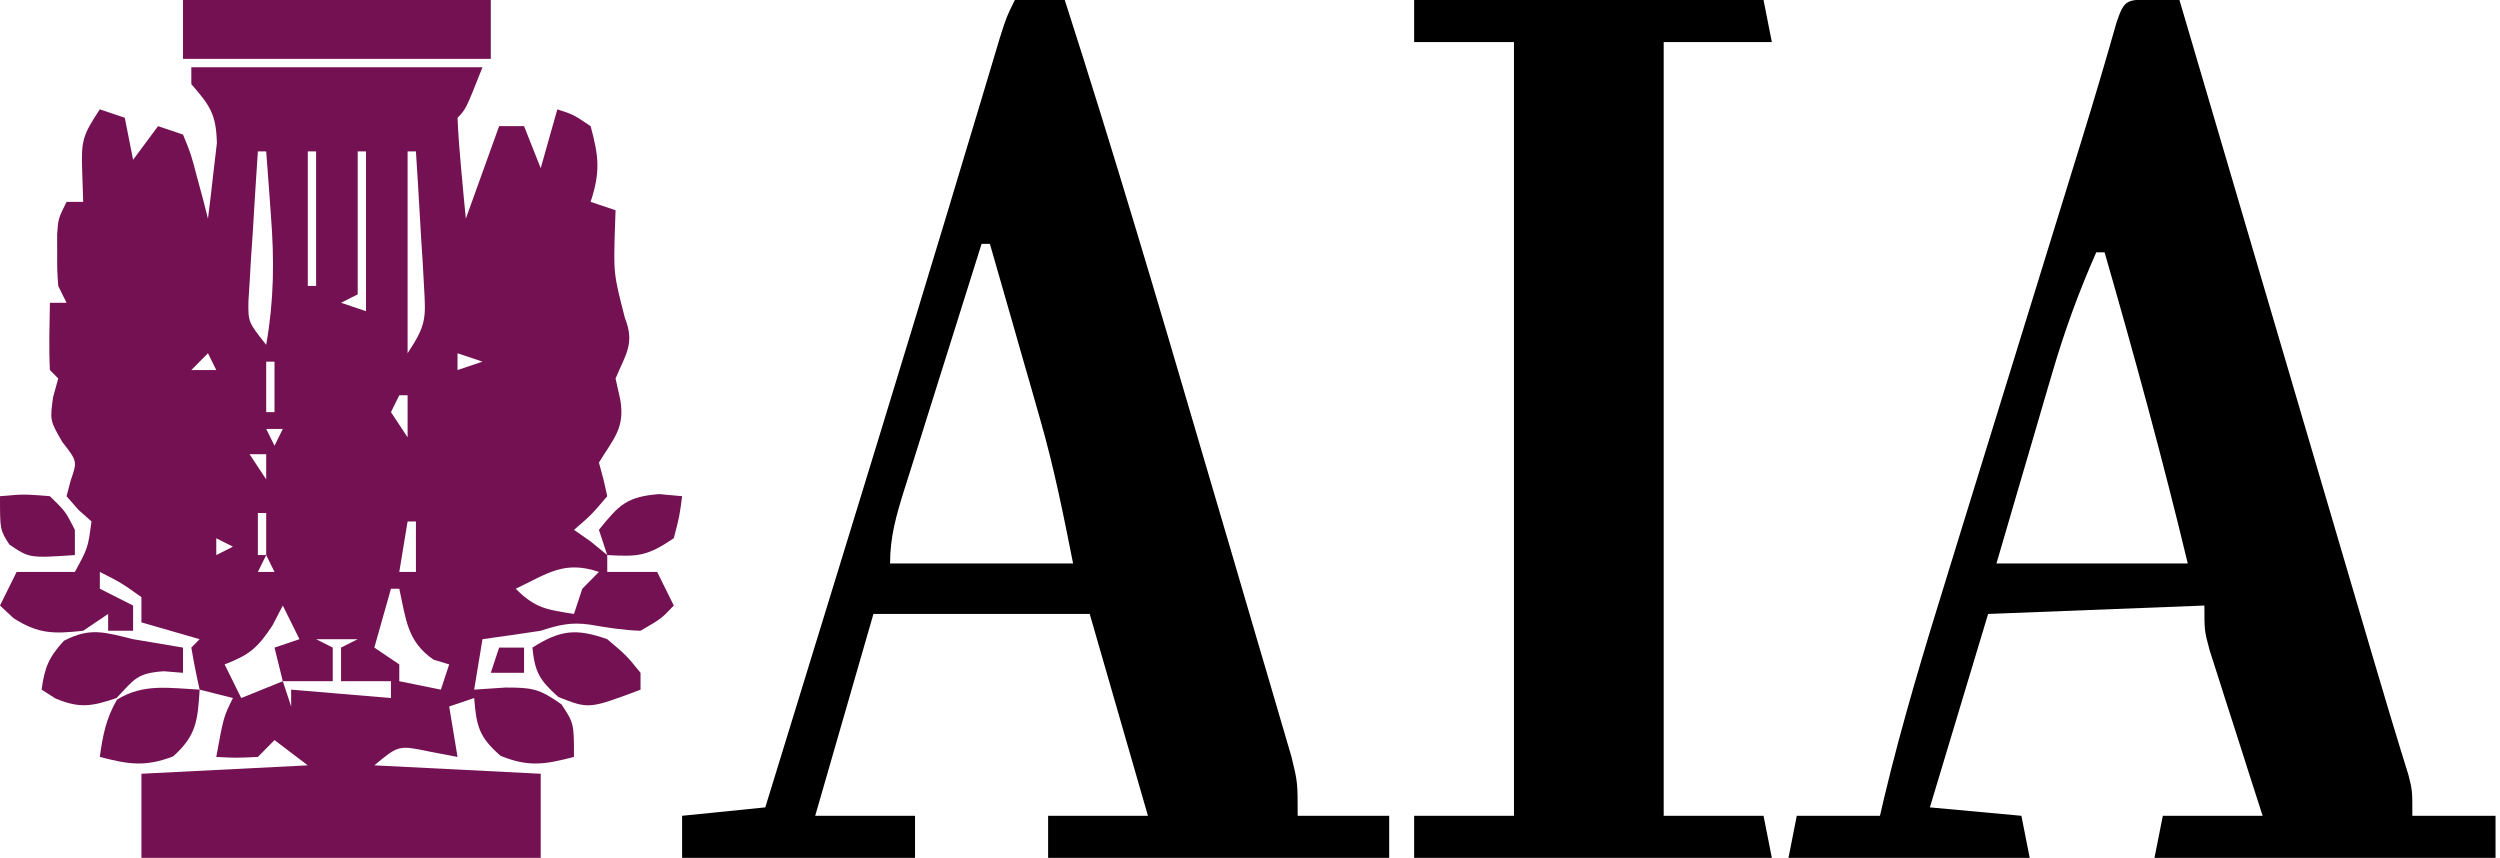
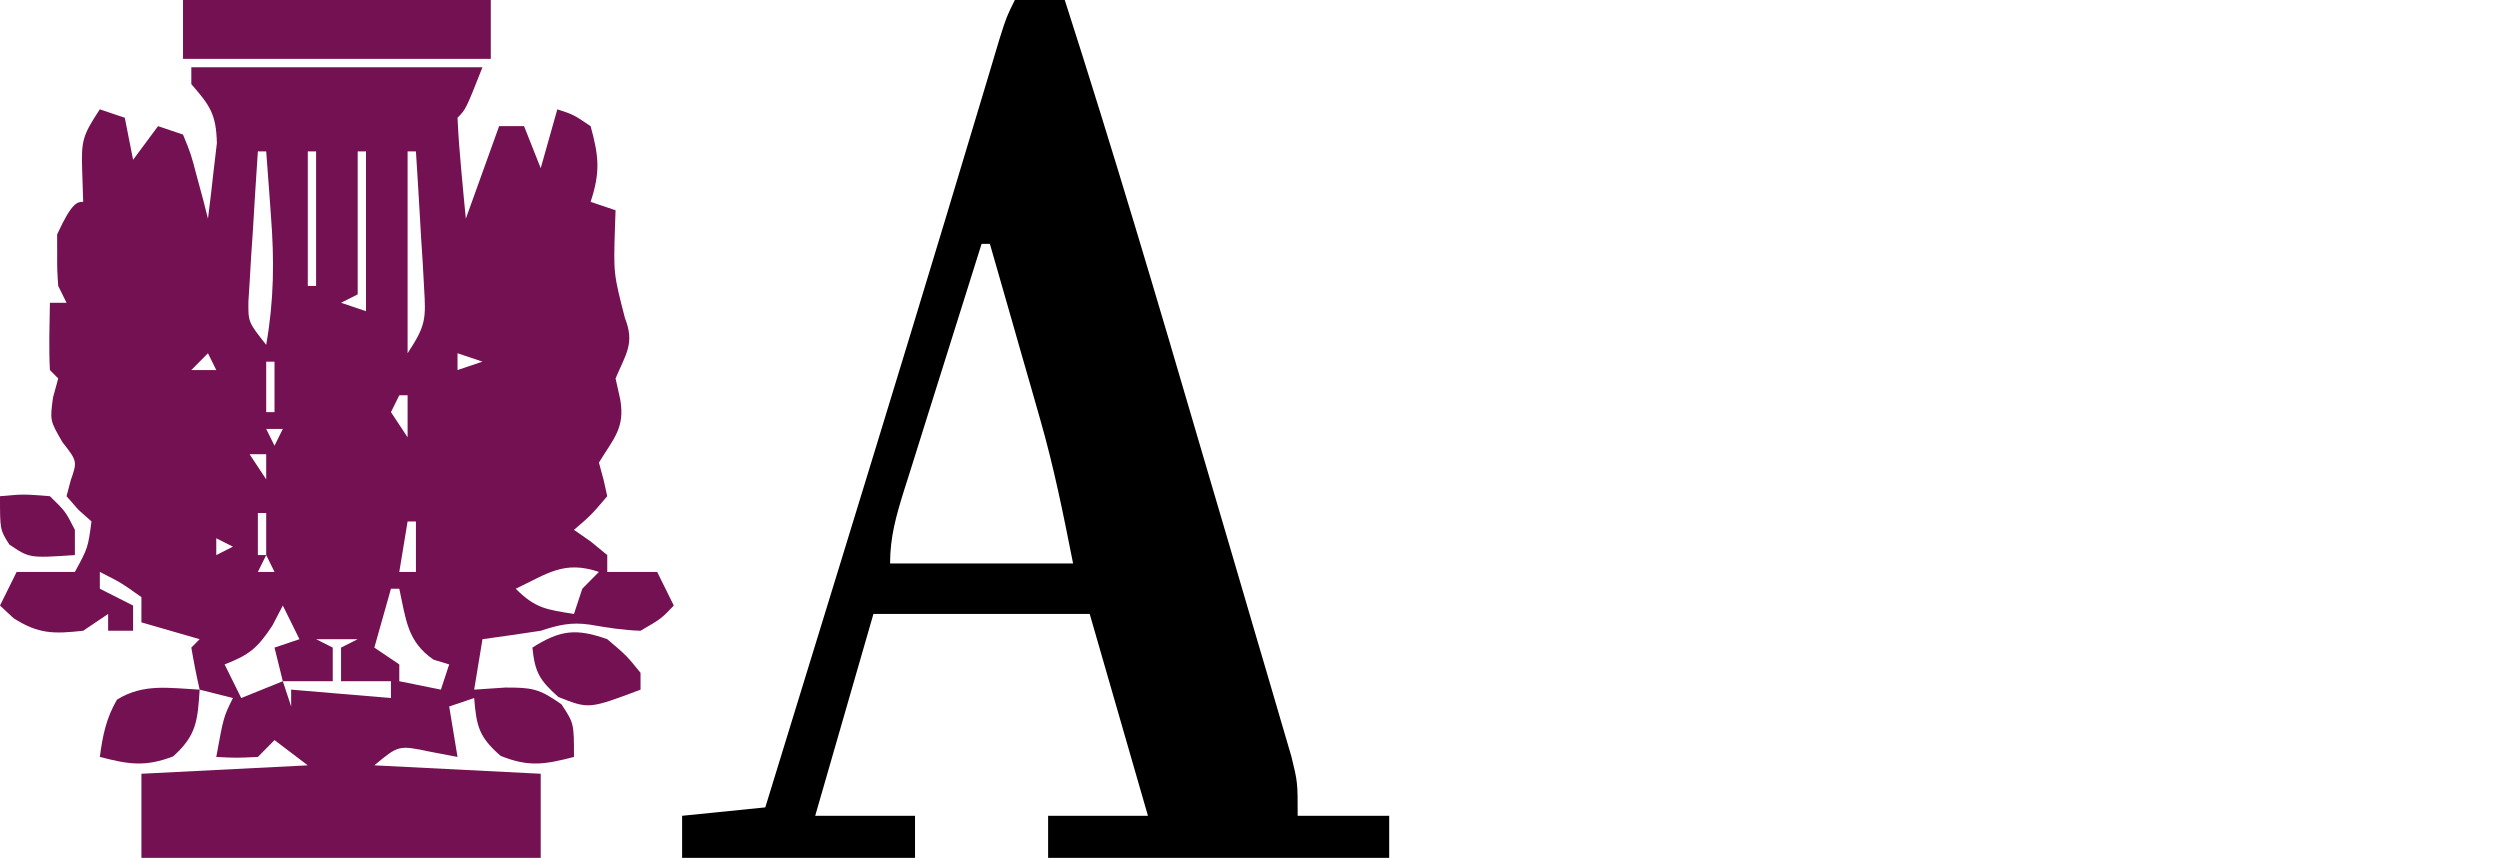
<svg xmlns="http://www.w3.org/2000/svg" width="102" height="35" viewBox="0 0 102 35" fill="none">
  <g clip-path="url(#clip0_198_1016)">
-     <path d="M7.806 2.745C11.726 2.745 15.646 2.745 19.685 2.745C19.006 4.461 19.006 4.461 18.667 4.804C18.697 5.499 18.75 6.192 18.815 6.884C18.867 7.453 18.867 7.453 18.92 8.033C18.948 8.326 18.977 8.62 19.006 8.922C19.454 7.676 19.902 6.431 20.364 5.147C20.7 5.147 21.036 5.147 21.382 5.147C21.718 5.996 21.718 5.996 22.061 6.863C22.285 6.07 22.509 5.278 22.739 4.461C23.397 4.675 23.397 4.675 24.097 5.147C24.434 6.378 24.499 7.016 24.097 8.235C24.601 8.405 24.601 8.405 25.115 8.579C25.107 8.806 25.099 9.034 25.091 9.269C25.031 11.164 25.031 11.164 25.497 12.975C25.907 14.011 25.535 14.442 25.115 15.441C25.21 15.866 25.21 15.866 25.306 16.299C25.508 17.465 25.034 17.891 24.436 18.873C24.499 19.106 24.562 19.34 24.627 19.58C24.701 19.91 24.701 19.91 24.776 20.245C24.118 21.017 24.118 21.017 23.418 21.618C23.754 21.851 23.754 21.851 24.097 22.09C24.321 22.274 24.545 22.458 24.776 22.647C24.776 22.874 24.776 23.1 24.776 23.334C25.448 23.334 26.12 23.334 26.812 23.334C27.148 24.013 27.148 24.013 27.491 24.706C26.982 25.242 26.982 25.242 26.133 25.735C25.424 25.713 24.756 25.603 24.056 25.483C23.293 25.375 22.79 25.497 22.061 25.735C21.27 25.855 20.478 25.971 19.685 26.079C19.573 26.758 19.461 27.437 19.346 28.137C19.765 28.109 20.186 28.081 20.618 28.052C21.7 28.052 21.989 28.087 22.909 28.738C23.418 29.51 23.418 29.51 23.418 30.883C22.232 31.189 21.579 31.305 20.427 30.84C19.544 30.074 19.438 29.633 19.346 28.48C19.009 28.594 18.674 28.707 18.327 28.824C18.439 29.503 18.551 30.183 18.667 30.883C18.296 30.812 17.925 30.741 17.542 30.668C16.262 30.401 16.262 30.401 15.273 31.226C17.513 31.339 19.753 31.452 22.061 31.569C22.061 32.701 22.061 33.834 22.061 35C16.685 35 11.309 35 5.77 35C5.77 33.868 5.77 32.735 5.77 31.569C9.13 31.399 9.13 31.399 12.558 31.226C12.11 30.886 11.662 30.546 11.2 30.196C10.976 30.423 10.752 30.649 10.521 30.883C9.63 30.925 9.63 30.925 8.824 30.883C9.121 29.253 9.121 29.253 9.503 28.48C9.055 28.367 8.607 28.254 8.145 28.137C8.016 27.569 7.903 26.997 7.806 26.422C7.918 26.308 8.03 26.195 8.145 26.079C7.361 25.852 6.577 25.626 5.77 25.392C5.77 25.053 5.77 24.713 5.77 24.363C4.94 23.774 4.94 23.774 4.073 23.334C4.073 23.56 4.073 23.786 4.073 24.02C4.521 24.246 4.969 24.473 5.43 24.706C5.43 25.046 5.43 25.385 5.43 25.735C5.094 25.735 4.758 25.735 4.412 25.735C4.412 25.509 4.412 25.282 4.412 25.049C3.908 25.389 3.908 25.389 3.394 25.735C2.198 25.864 1.579 25.877 0.552 25.221C0.37 25.051 0.188 24.881 0 24.706C0.224 24.253 0.448 23.8 0.679 23.334C1.463 23.334 2.247 23.334 3.055 23.334C3.588 22.358 3.588 22.358 3.733 21.275C3.558 21.119 3.383 20.963 3.203 20.803C3.042 20.619 2.881 20.435 2.715 20.245C2.771 20.033 2.827 19.821 2.885 19.602C3.156 18.82 3.156 18.82 2.545 18.036C2.036 17.157 2.036 17.157 2.164 16.213C2.234 15.959 2.304 15.704 2.376 15.441C2.264 15.328 2.152 15.215 2.036 15.098C1.988 14.182 2.022 13.271 2.036 12.353C2.26 12.353 2.484 12.353 2.715 12.353C2.603 12.127 2.491 11.9 2.376 11.667C2.331 11.023 2.331 11.023 2.333 10.294C2.332 10.054 2.332 9.813 2.331 9.565C2.376 8.922 2.376 8.922 2.715 8.235C2.939 8.235 3.163 8.235 3.394 8.235C3.373 7.588 3.373 7.588 3.352 6.927C3.313 5.734 3.374 5.521 4.073 4.461C4.409 4.574 4.745 4.687 5.091 4.804C5.203 5.37 5.315 5.936 5.43 6.52C5.766 6.067 6.102 5.614 6.448 5.147C6.784 5.26 7.12 5.374 7.467 5.49C7.789 6.274 7.789 6.274 8.039 7.227C8.125 7.543 8.21 7.858 8.298 8.183C8.36 8.427 8.421 8.671 8.485 8.922C8.57 8.265 8.646 7.607 8.718 6.949C8.761 6.582 8.805 6.216 8.849 5.839C8.82 4.649 8.563 4.305 7.806 3.432C7.806 3.205 7.806 2.979 7.806 2.745ZM10.521 6.177C10.445 7.299 10.376 8.421 10.309 9.544C10.287 9.862 10.265 10.181 10.243 10.509C10.225 10.816 10.208 11.122 10.19 11.438C10.163 11.861 10.163 11.861 10.136 12.293C10.126 13.141 10.126 13.141 10.861 14.069C11.18 12.251 11.196 10.608 11.052 8.772C11.034 8.521 11.016 8.27 10.998 8.011C10.954 7.399 10.908 6.788 10.861 6.177C10.749 6.177 10.637 6.177 10.521 6.177ZM12.558 6.177C12.558 7.988 12.558 9.8 12.558 11.667C12.67 11.667 12.782 11.667 12.897 11.667C12.897 9.855 12.897 8.043 12.897 6.177C12.785 6.177 12.673 6.177 12.558 6.177ZM14.594 6.177C14.594 8.102 14.594 10.027 14.594 12.01C14.37 12.123 14.146 12.236 13.915 12.353C14.251 12.466 14.587 12.58 14.933 12.696C14.933 10.545 14.933 8.393 14.933 6.177C14.821 6.177 14.709 6.177 14.594 6.177ZM16.63 6.177C16.63 8.894 16.63 11.612 16.63 14.412C17.381 13.273 17.38 13.014 17.301 11.706C17.284 11.384 17.266 11.062 17.248 10.731C17.226 10.396 17.204 10.06 17.182 9.715C17.163 9.376 17.143 9.037 17.123 8.688C17.076 7.85 17.024 7.014 16.97 6.177C16.858 6.177 16.746 6.177 16.63 6.177ZM21.382 8.579C21.721 9.265 21.721 9.265 21.721 9.265L21.382 8.579ZM4.073 9.608C4.412 10.294 4.412 10.294 4.412 10.294L4.073 9.608ZM4.412 10.294C4.752 10.98 4.752 10.98 4.752 10.98L4.412 10.294ZM20.703 10.294C21.042 10.98 21.042 10.98 21.042 10.98L20.703 10.294ZM4.752 10.98C5.091 11.667 5.091 11.667 5.091 11.667L4.752 10.98ZM20.364 10.98C20.703 11.667 20.703 11.667 20.703 11.667L20.364 10.98ZM20.024 11.667C20.364 12.353 20.364 12.353 20.364 12.353L20.024 11.667ZM12.218 14.069C12.558 15.098 12.558 15.098 12.558 15.098L12.218 14.069ZM18.667 14.412C18.667 14.638 18.667 14.865 18.667 15.098C19.003 14.985 19.339 14.872 19.685 14.755C19.349 14.642 19.013 14.529 18.667 14.412ZM8.485 14.412C8.261 14.638 8.037 14.865 7.806 15.098C8.142 15.098 8.478 15.098 8.824 15.098C8.712 14.872 8.6 14.645 8.485 14.412ZM10.861 14.755C10.861 15.434 10.861 16.114 10.861 16.814C10.973 16.814 11.085 16.814 11.2 16.814C11.2 16.134 11.2 15.455 11.2 14.755C11.088 14.755 10.976 14.755 10.861 14.755ZM20.024 15.441C20.364 16.128 20.364 16.128 20.364 16.128L20.024 15.441ZM9.164 15.784C9.503 16.471 9.503 16.471 9.503 16.471L9.164 15.784ZM16.291 16.128C16.179 16.354 16.067 16.581 15.951 16.814C16.288 17.323 16.288 17.323 16.63 17.843C16.63 17.277 16.63 16.711 16.63 16.128C16.518 16.128 16.406 16.128 16.291 16.128ZM10.861 17.5C10.973 17.727 11.085 17.953 11.2 18.186C11.312 17.96 11.424 17.733 11.539 17.5C11.315 17.5 11.091 17.5 10.861 17.5ZM10.182 18.53C10.518 19.039 10.518 19.039 10.861 19.559C10.861 19.219 10.861 18.88 10.861 18.53C10.637 18.53 10.413 18.53 10.182 18.53ZM20.364 19.216C20.703 19.902 20.703 19.902 20.703 19.902L20.364 19.216ZM7.127 19.902C7.467 20.588 7.467 20.588 7.467 20.588L7.127 19.902ZM10.521 20.931C10.521 21.498 10.521 22.064 10.521 22.647C10.633 22.647 10.745 22.647 10.861 22.647C10.861 22.081 10.861 21.515 10.861 20.931C10.749 20.931 10.637 20.931 10.521 20.931ZM16.63 21.275C16.518 21.954 16.406 22.634 16.291 23.334C16.515 23.334 16.739 23.334 16.97 23.334C16.97 22.654 16.97 21.975 16.97 21.275C16.858 21.275 16.746 21.275 16.63 21.275ZM8.824 21.961C8.824 22.187 8.824 22.414 8.824 22.647C9.048 22.534 9.272 22.421 9.503 22.304C9.279 22.191 9.055 22.078 8.824 21.961ZM10.861 22.647C10.749 22.874 10.637 23.1 10.521 23.334C10.745 23.334 10.969 23.334 11.2 23.334C11.088 23.107 10.976 22.881 10.861 22.647ZM21.042 24.02C21.843 24.829 22.325 24.875 23.418 25.049C23.53 24.709 23.642 24.37 23.758 24.02C23.982 23.793 24.206 23.567 24.436 23.334C23.019 22.856 22.354 23.394 21.042 24.02ZM11.2 23.677C11.539 24.363 11.539 24.363 11.539 24.363L11.2 23.677ZM15.951 24.02C15.727 24.812 15.504 25.605 15.273 26.422C15.777 26.761 15.777 26.761 16.291 27.108C16.291 27.334 16.291 27.561 16.291 27.794C16.851 27.907 17.411 28.021 17.988 28.137C18.1 27.798 18.212 27.458 18.327 27.108C18.117 27.044 17.907 26.981 17.691 26.915C16.611 26.177 16.564 25.264 16.291 24.02C16.179 24.02 16.067 24.02 15.951 24.02ZM11.539 24.706C11.399 24.975 11.259 25.244 11.115 25.521C10.508 26.442 10.165 26.724 9.164 27.108C9.388 27.561 9.612 28.014 9.842 28.48C10.402 28.254 10.962 28.028 11.539 27.794C11.427 27.341 11.315 26.888 11.2 26.422C11.536 26.308 11.872 26.195 12.218 26.079C11.994 25.626 11.77 25.173 11.539 24.706ZM12.897 26.079C13.121 26.192 13.345 26.305 13.576 26.422C13.576 26.875 13.576 27.328 13.576 27.794C12.904 27.794 12.232 27.794 11.539 27.794C11.651 28.134 11.763 28.474 11.879 28.824C11.879 28.597 11.879 28.371 11.879 28.137C13.223 28.251 14.567 28.364 15.951 28.48C15.951 28.254 15.951 28.028 15.951 27.794C15.28 27.794 14.607 27.794 13.915 27.794C13.915 27.341 13.915 26.888 13.915 26.422C14.139 26.308 14.363 26.195 14.594 26.079C14.034 26.079 13.474 26.079 12.897 26.079ZM15.951 29.167C16.291 29.853 16.291 29.853 16.291 29.853L15.951 29.167Z" fill="#731152" />
-     <path d="M87.924 -0.022C88.418 -0.011 88.418 -0.011 88.921 -0C89.025 0.353 89.129 0.707 89.237 1.071C90.22 4.413 91.204 7.755 92.187 11.096C92.693 12.814 93.199 14.532 93.704 16.25C94.193 17.909 94.681 19.569 95.17 21.229C95.356 21.86 95.541 22.491 95.727 23.122C95.904 23.725 96.082 24.327 96.259 24.929C96.424 25.491 96.59 26.053 96.755 26.615C97.248 28.293 97.75 29.968 98.27 31.637C98.424 32.255 98.424 32.255 98.424 33.284C99.544 33.284 100.664 33.284 101.818 33.284C101.818 33.85 101.818 34.416 101.818 35C97.226 35 92.634 35 87.903 35C88.015 34.434 88.127 33.867 88.243 33.284C89.587 33.284 90.93 33.284 92.315 33.284C92.144 32.751 91.972 32.218 91.796 31.669C91.573 30.971 91.35 30.272 91.127 29.574C91.014 29.222 90.901 28.871 90.784 28.509C90.677 28.172 90.57 27.834 90.459 27.487C90.36 27.176 90.26 26.865 90.157 26.545C89.939 25.735 89.939 25.735 89.939 24.706C87.027 24.819 84.115 24.932 81.115 25.049C80.331 27.653 79.547 30.258 78.739 32.941C79.971 33.054 81.203 33.167 82.473 33.284C82.585 33.85 82.697 34.416 82.812 35C79.564 35 76.316 35 72.97 35C73.082 34.434 73.194 33.867 73.309 33.284C74.429 33.284 75.549 33.284 76.703 33.284C76.756 33.054 76.809 32.825 76.864 32.589C77.609 29.459 78.54 26.401 79.493 23.33C79.664 22.775 79.835 22.22 80.006 21.665C80.453 20.214 80.901 18.763 81.35 17.313C81.894 15.554 82.437 13.795 82.98 12.036C83.402 10.667 83.825 9.298 84.248 7.929C84.402 7.429 84.557 6.929 84.711 6.429C84.82 6.077 84.82 6.077 84.931 5.718C85.423 4.126 85.897 2.529 86.352 0.925C86.69 -0.092 86.793 0.002 87.924 -0.022ZM85.527 10.294C84.817 11.903 84.237 13.489 83.742 15.182C83.642 15.52 83.642 15.52 83.54 15.864C83.332 16.573 83.125 17.283 82.918 17.993C82.776 18.478 82.633 18.963 82.491 19.448C82.144 20.628 81.799 21.809 81.455 22.99C84.031 22.99 86.607 22.99 89.261 22.99C88.236 18.724 87.08 14.508 85.867 10.294C85.755 10.294 85.643 10.294 85.527 10.294Z" fill="black" />
+     <path d="M7.806 2.745C11.726 2.745 15.646 2.745 19.685 2.745C19.006 4.461 19.006 4.461 18.667 4.804C18.697 5.499 18.75 6.192 18.815 6.884C18.867 7.453 18.867 7.453 18.92 8.033C18.948 8.326 18.977 8.62 19.006 8.922C19.454 7.676 19.902 6.431 20.364 5.147C20.7 5.147 21.036 5.147 21.382 5.147C21.718 5.996 21.718 5.996 22.061 6.863C22.285 6.07 22.509 5.278 22.739 4.461C23.397 4.675 23.397 4.675 24.097 5.147C24.434 6.378 24.499 7.016 24.097 8.235C24.601 8.405 24.601 8.405 25.115 8.579C25.107 8.806 25.099 9.034 25.091 9.269C25.031 11.164 25.031 11.164 25.497 12.975C25.907 14.011 25.535 14.442 25.115 15.441C25.21 15.866 25.21 15.866 25.306 16.299C25.508 17.465 25.034 17.891 24.436 18.873C24.499 19.106 24.562 19.34 24.627 19.58C24.701 19.91 24.701 19.91 24.776 20.245C24.118 21.017 24.118 21.017 23.418 21.618C23.754 21.851 23.754 21.851 24.097 22.09C24.321 22.274 24.545 22.458 24.776 22.647C24.776 22.874 24.776 23.1 24.776 23.334C25.448 23.334 26.12 23.334 26.812 23.334C27.148 24.013 27.148 24.013 27.491 24.706C26.982 25.242 26.982 25.242 26.133 25.735C25.424 25.713 24.756 25.603 24.056 25.483C23.293 25.375 22.79 25.497 22.061 25.735C21.27 25.855 20.478 25.971 19.685 26.079C19.573 26.758 19.461 27.437 19.346 28.137C19.765 28.109 20.186 28.081 20.618 28.052C21.7 28.052 21.989 28.087 22.909 28.738C23.418 29.51 23.418 29.51 23.418 30.883C22.232 31.189 21.579 31.305 20.427 30.84C19.544 30.074 19.438 29.633 19.346 28.48C19.009 28.594 18.674 28.707 18.327 28.824C18.439 29.503 18.551 30.183 18.667 30.883C18.296 30.812 17.925 30.741 17.542 30.668C16.262 30.401 16.262 30.401 15.273 31.226C17.513 31.339 19.753 31.452 22.061 31.569C22.061 32.701 22.061 33.834 22.061 35C16.685 35 11.309 35 5.77 35C5.77 33.868 5.77 32.735 5.77 31.569C9.13 31.399 9.13 31.399 12.558 31.226C12.11 30.886 11.662 30.546 11.2 30.196C10.976 30.423 10.752 30.649 10.521 30.883C9.63 30.925 9.63 30.925 8.824 30.883C9.121 29.253 9.121 29.253 9.503 28.48C9.055 28.367 8.607 28.254 8.145 28.137C8.016 27.569 7.903 26.997 7.806 26.422C7.918 26.308 8.03 26.195 8.145 26.079C7.361 25.852 6.577 25.626 5.77 25.392C5.77 25.053 5.77 24.713 5.77 24.363C4.94 23.774 4.94 23.774 4.073 23.334C4.073 23.56 4.073 23.786 4.073 24.02C4.521 24.246 4.969 24.473 5.43 24.706C5.43 25.046 5.43 25.385 5.43 25.735C5.094 25.735 4.758 25.735 4.412 25.735C4.412 25.509 4.412 25.282 4.412 25.049C3.908 25.389 3.908 25.389 3.394 25.735C2.198 25.864 1.579 25.877 0.552 25.221C0.37 25.051 0.188 24.881 0 24.706C0.224 24.253 0.448 23.8 0.679 23.334C1.463 23.334 2.247 23.334 3.055 23.334C3.588 22.358 3.588 22.358 3.733 21.275C3.558 21.119 3.383 20.963 3.203 20.803C3.042 20.619 2.881 20.435 2.715 20.245C2.771 20.033 2.827 19.821 2.885 19.602C3.156 18.82 3.156 18.82 2.545 18.036C2.036 17.157 2.036 17.157 2.164 16.213C2.234 15.959 2.304 15.704 2.376 15.441C2.264 15.328 2.152 15.215 2.036 15.098C1.988 14.182 2.022 13.271 2.036 12.353C2.26 12.353 2.484 12.353 2.715 12.353C2.603 12.127 2.491 11.9 2.376 11.667C2.331 11.023 2.331 11.023 2.333 10.294C2.332 10.054 2.332 9.813 2.331 9.565C2.939 8.235 3.163 8.235 3.394 8.235C3.373 7.588 3.373 7.588 3.352 6.927C3.313 5.734 3.374 5.521 4.073 4.461C4.409 4.574 4.745 4.687 5.091 4.804C5.203 5.37 5.315 5.936 5.43 6.52C5.766 6.067 6.102 5.614 6.448 5.147C6.784 5.26 7.12 5.374 7.467 5.49C7.789 6.274 7.789 6.274 8.039 7.227C8.125 7.543 8.21 7.858 8.298 8.183C8.36 8.427 8.421 8.671 8.485 8.922C8.57 8.265 8.646 7.607 8.718 6.949C8.761 6.582 8.805 6.216 8.849 5.839C8.82 4.649 8.563 4.305 7.806 3.432C7.806 3.205 7.806 2.979 7.806 2.745ZM10.521 6.177C10.445 7.299 10.376 8.421 10.309 9.544C10.287 9.862 10.265 10.181 10.243 10.509C10.225 10.816 10.208 11.122 10.19 11.438C10.163 11.861 10.163 11.861 10.136 12.293C10.126 13.141 10.126 13.141 10.861 14.069C11.18 12.251 11.196 10.608 11.052 8.772C11.034 8.521 11.016 8.27 10.998 8.011C10.954 7.399 10.908 6.788 10.861 6.177C10.749 6.177 10.637 6.177 10.521 6.177ZM12.558 6.177C12.558 7.988 12.558 9.8 12.558 11.667C12.67 11.667 12.782 11.667 12.897 11.667C12.897 9.855 12.897 8.043 12.897 6.177C12.785 6.177 12.673 6.177 12.558 6.177ZM14.594 6.177C14.594 8.102 14.594 10.027 14.594 12.01C14.37 12.123 14.146 12.236 13.915 12.353C14.251 12.466 14.587 12.58 14.933 12.696C14.933 10.545 14.933 8.393 14.933 6.177C14.821 6.177 14.709 6.177 14.594 6.177ZM16.63 6.177C16.63 8.894 16.63 11.612 16.63 14.412C17.381 13.273 17.38 13.014 17.301 11.706C17.284 11.384 17.266 11.062 17.248 10.731C17.226 10.396 17.204 10.06 17.182 9.715C17.163 9.376 17.143 9.037 17.123 8.688C17.076 7.85 17.024 7.014 16.97 6.177C16.858 6.177 16.746 6.177 16.63 6.177ZM21.382 8.579C21.721 9.265 21.721 9.265 21.721 9.265L21.382 8.579ZM4.073 9.608C4.412 10.294 4.412 10.294 4.412 10.294L4.073 9.608ZM4.412 10.294C4.752 10.98 4.752 10.98 4.752 10.98L4.412 10.294ZM20.703 10.294C21.042 10.98 21.042 10.98 21.042 10.98L20.703 10.294ZM4.752 10.98C5.091 11.667 5.091 11.667 5.091 11.667L4.752 10.98ZM20.364 10.98C20.703 11.667 20.703 11.667 20.703 11.667L20.364 10.98ZM20.024 11.667C20.364 12.353 20.364 12.353 20.364 12.353L20.024 11.667ZM12.218 14.069C12.558 15.098 12.558 15.098 12.558 15.098L12.218 14.069ZM18.667 14.412C18.667 14.638 18.667 14.865 18.667 15.098C19.003 14.985 19.339 14.872 19.685 14.755C19.349 14.642 19.013 14.529 18.667 14.412ZM8.485 14.412C8.261 14.638 8.037 14.865 7.806 15.098C8.142 15.098 8.478 15.098 8.824 15.098C8.712 14.872 8.6 14.645 8.485 14.412ZM10.861 14.755C10.861 15.434 10.861 16.114 10.861 16.814C10.973 16.814 11.085 16.814 11.2 16.814C11.2 16.134 11.2 15.455 11.2 14.755C11.088 14.755 10.976 14.755 10.861 14.755ZM20.024 15.441C20.364 16.128 20.364 16.128 20.364 16.128L20.024 15.441ZM9.164 15.784C9.503 16.471 9.503 16.471 9.503 16.471L9.164 15.784ZM16.291 16.128C16.179 16.354 16.067 16.581 15.951 16.814C16.288 17.323 16.288 17.323 16.63 17.843C16.63 17.277 16.63 16.711 16.63 16.128C16.518 16.128 16.406 16.128 16.291 16.128ZM10.861 17.5C10.973 17.727 11.085 17.953 11.2 18.186C11.312 17.96 11.424 17.733 11.539 17.5C11.315 17.5 11.091 17.5 10.861 17.5ZM10.182 18.53C10.518 19.039 10.518 19.039 10.861 19.559C10.861 19.219 10.861 18.88 10.861 18.53C10.637 18.53 10.413 18.53 10.182 18.53ZM20.364 19.216C20.703 19.902 20.703 19.902 20.703 19.902L20.364 19.216ZM7.127 19.902C7.467 20.588 7.467 20.588 7.467 20.588L7.127 19.902ZM10.521 20.931C10.521 21.498 10.521 22.064 10.521 22.647C10.633 22.647 10.745 22.647 10.861 22.647C10.861 22.081 10.861 21.515 10.861 20.931C10.749 20.931 10.637 20.931 10.521 20.931ZM16.63 21.275C16.518 21.954 16.406 22.634 16.291 23.334C16.515 23.334 16.739 23.334 16.97 23.334C16.97 22.654 16.97 21.975 16.97 21.275C16.858 21.275 16.746 21.275 16.63 21.275ZM8.824 21.961C8.824 22.187 8.824 22.414 8.824 22.647C9.048 22.534 9.272 22.421 9.503 22.304C9.279 22.191 9.055 22.078 8.824 21.961ZM10.861 22.647C10.749 22.874 10.637 23.1 10.521 23.334C10.745 23.334 10.969 23.334 11.2 23.334C11.088 23.107 10.976 22.881 10.861 22.647ZM21.042 24.02C21.843 24.829 22.325 24.875 23.418 25.049C23.53 24.709 23.642 24.37 23.758 24.02C23.982 23.793 24.206 23.567 24.436 23.334C23.019 22.856 22.354 23.394 21.042 24.02ZM11.2 23.677C11.539 24.363 11.539 24.363 11.539 24.363L11.2 23.677ZM15.951 24.02C15.727 24.812 15.504 25.605 15.273 26.422C15.777 26.761 15.777 26.761 16.291 27.108C16.291 27.334 16.291 27.561 16.291 27.794C16.851 27.907 17.411 28.021 17.988 28.137C18.1 27.798 18.212 27.458 18.327 27.108C18.117 27.044 17.907 26.981 17.691 26.915C16.611 26.177 16.564 25.264 16.291 24.02C16.179 24.02 16.067 24.02 15.951 24.02ZM11.539 24.706C11.399 24.975 11.259 25.244 11.115 25.521C10.508 26.442 10.165 26.724 9.164 27.108C9.388 27.561 9.612 28.014 9.842 28.48C10.402 28.254 10.962 28.028 11.539 27.794C11.427 27.341 11.315 26.888 11.2 26.422C11.536 26.308 11.872 26.195 12.218 26.079C11.994 25.626 11.77 25.173 11.539 24.706ZM12.897 26.079C13.121 26.192 13.345 26.305 13.576 26.422C13.576 26.875 13.576 27.328 13.576 27.794C12.904 27.794 12.232 27.794 11.539 27.794C11.651 28.134 11.763 28.474 11.879 28.824C11.879 28.597 11.879 28.371 11.879 28.137C13.223 28.251 14.567 28.364 15.951 28.48C15.951 28.254 15.951 28.028 15.951 27.794C15.28 27.794 14.607 27.794 13.915 27.794C13.915 27.341 13.915 26.888 13.915 26.422C14.139 26.308 14.363 26.195 14.594 26.079C14.034 26.079 13.474 26.079 12.897 26.079ZM15.951 29.167C16.291 29.853 16.291 29.853 16.291 29.853L15.951 29.167Z" fill="#731152" />
    <path d="M41.406 0C42.078 0 42.75 0 43.442 0C45.411 6.12 47.236 12.281 49.042 18.452C49.453 19.855 49.867 21.258 50.281 22.661C50.602 23.751 50.921 24.841 51.24 25.932C51.392 26.45 51.545 26.968 51.698 27.485C51.91 28.203 52.12 28.921 52.329 29.639C52.448 30.046 52.568 30.453 52.691 30.873C52.945 31.912 52.945 31.912 52.945 33.284C54.177 33.284 55.409 33.284 56.679 33.284C56.679 33.85 56.679 34.417 56.679 35C52.087 35 47.495 35 42.763 35C42.763 34.434 42.763 33.868 42.763 33.284C44.107 33.284 45.451 33.284 46.836 33.284C46.052 30.567 45.268 27.849 44.46 25.049C41.548 25.049 38.636 25.049 35.636 25.049C34.852 27.767 34.068 30.484 33.26 33.284C34.604 33.284 35.948 33.284 37.333 33.284C37.333 33.85 37.333 34.417 37.333 35C34.197 35 31.061 35 27.83 35C27.83 34.434 27.83 33.868 27.83 33.284C29.51 33.114 29.51 33.114 31.224 32.941C32.094 30.111 32.964 27.282 33.834 24.451C33.974 23.994 34.115 23.536 34.256 23.078C36.194 16.767 38.126 10.455 40.019 4.13C40.124 3.779 40.124 3.779 40.232 3.421C40.416 2.808 40.599 2.195 40.782 1.582C41.066 0.686 41.066 0.686 41.406 0ZM40.048 9.951C39.515 11.642 38.983 13.334 38.453 15.026C38.273 15.601 38.092 16.177 37.91 16.752C37.649 17.579 37.39 18.406 37.132 19.233C37.009 19.619 37.009 19.619 36.884 20.013C36.564 21.043 36.315 21.904 36.315 22.99C38.779 22.99 41.243 22.99 43.782 22.99C43.382 20.968 43.004 19.081 42.443 17.122C42.322 16.7 42.202 16.277 42.078 15.842C41.954 15.412 41.83 14.983 41.703 14.54C41.575 14.093 41.447 13.646 41.32 13.199C41.01 12.116 40.7 11.033 40.388 9.951C40.276 9.951 40.164 9.951 40.048 9.951Z" fill="black" />
-     <path d="M57.697 0C62.401 0 67.105 0 71.952 0C72.12 0.849 72.12 0.849 72.291 1.716C70.835 1.716 69.379 1.716 67.879 1.716C67.879 12.133 67.879 22.551 67.879 33.284C69.223 33.284 70.567 33.284 71.952 33.284C72.064 33.85 72.176 34.417 72.291 35C67.475 35 62.659 35 57.697 35C57.697 34.434 57.697 33.868 57.697 33.284C59.041 33.284 60.385 33.284 61.77 33.284C61.77 22.867 61.77 12.449 61.77 1.716C60.426 1.716 59.082 1.716 57.697 1.716C57.697 1.15 57.697 0.583 57.697 0Z" fill="black" />
    <path d="M7.467 0C11.611 0 15.755 0 20.024 0C20.024 0.793 20.024 1.585 20.024 2.402C15.88 2.402 11.736 2.402 7.467 2.402C7.467 1.609 7.467 0.817 7.467 0Z" fill="#731152" />
-     <path d="M5.431 26.079C6.109 26.193 6.788 26.308 7.467 26.422C7.467 26.762 7.467 27.101 7.467 27.451C7.208 27.43 6.949 27.409 6.682 27.387C5.581 27.465 5.485 27.708 4.752 28.481C3.742 28.821 3.264 28.91 2.27 28.502C2.081 28.382 1.892 28.262 1.697 28.137C1.821 27.234 1.987 26.818 2.609 26.143C3.686 25.584 4.269 25.797 5.431 26.079Z" fill="#731152" />
    <path d="M8.146 28.137C8.063 29.4 8.021 30.004 7.064 30.861C5.916 31.299 5.247 31.186 4.073 30.882C4.191 30.005 4.328 29.312 4.773 28.545C5.854 27.875 6.898 28.075 8.146 28.137Z" fill="#731152" />
    <path d="M24.776 26.079C25.561 26.744 25.561 26.744 26.134 27.451C26.134 27.678 26.134 27.904 26.134 28.138C24.028 28.931 24.028 28.931 22.782 28.438C22.015 27.753 21.825 27.434 21.722 26.422C22.855 25.701 23.509 25.63 24.776 26.079Z" fill="#731152" />
-     <path d="M26.897 20.159C27.359 20.201 27.359 20.201 27.831 20.245C27.724 21.06 27.724 21.06 27.491 21.96C26.395 22.699 26.037 22.716 24.776 22.647C24.664 22.307 24.552 21.967 24.436 21.617C25.255 20.599 25.572 20.262 26.897 20.159Z" fill="#731152" />
    <path d="M0 20.245C0.955 20.159 0.955 20.159 2.036 20.245C2.673 20.867 2.673 20.867 3.055 21.618C3.055 21.957 3.055 22.297 3.055 22.647C1.203 22.772 1.203 22.772 0.382 22.218C0 21.618 0 21.618 0 20.245Z" fill="#731152" />
-     <path d="M20.364 26.422C20.7 26.422 21.036 26.422 21.382 26.422C21.382 26.761 21.382 27.101 21.382 27.451C20.934 27.451 20.486 27.451 20.024 27.451C20.136 27.111 20.248 26.772 20.364 26.422Z" fill="#731152" />
  </g>
  <defs>
    <clipPath id="clip0_198_1016">
      <rect width="101.818" height="35" fill="white" />
    </clipPath>
  </defs>
</svg>